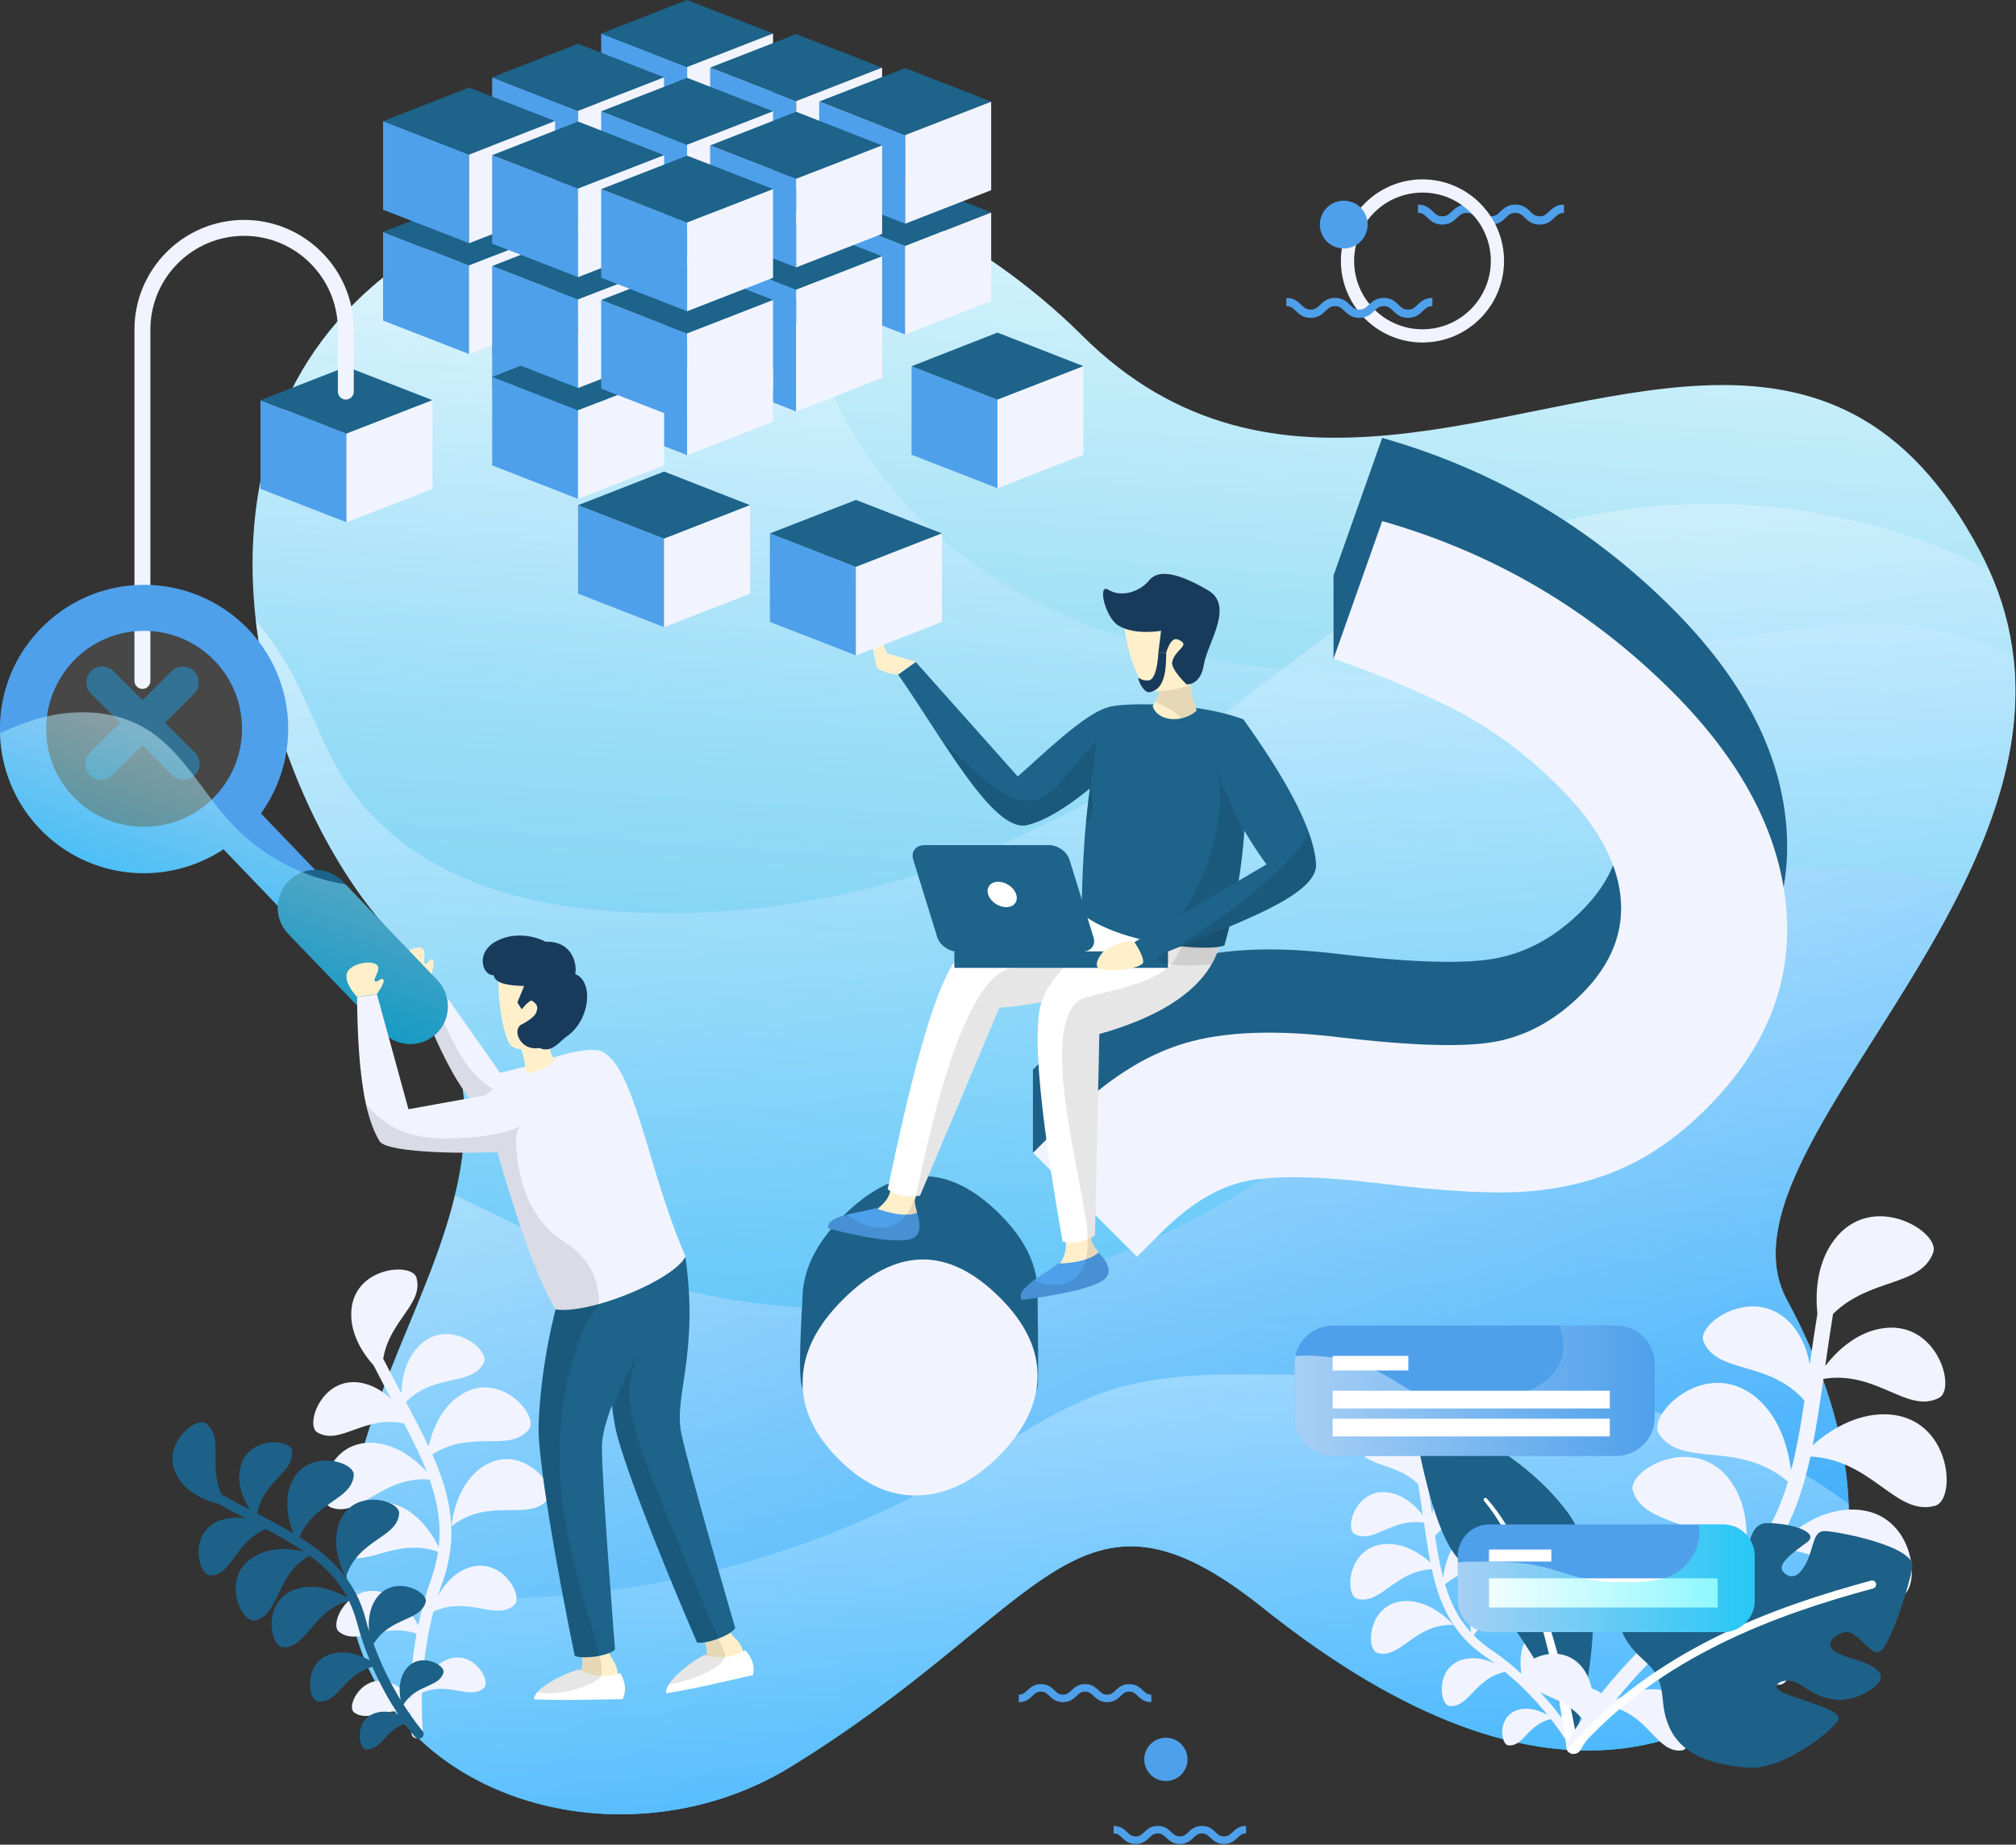
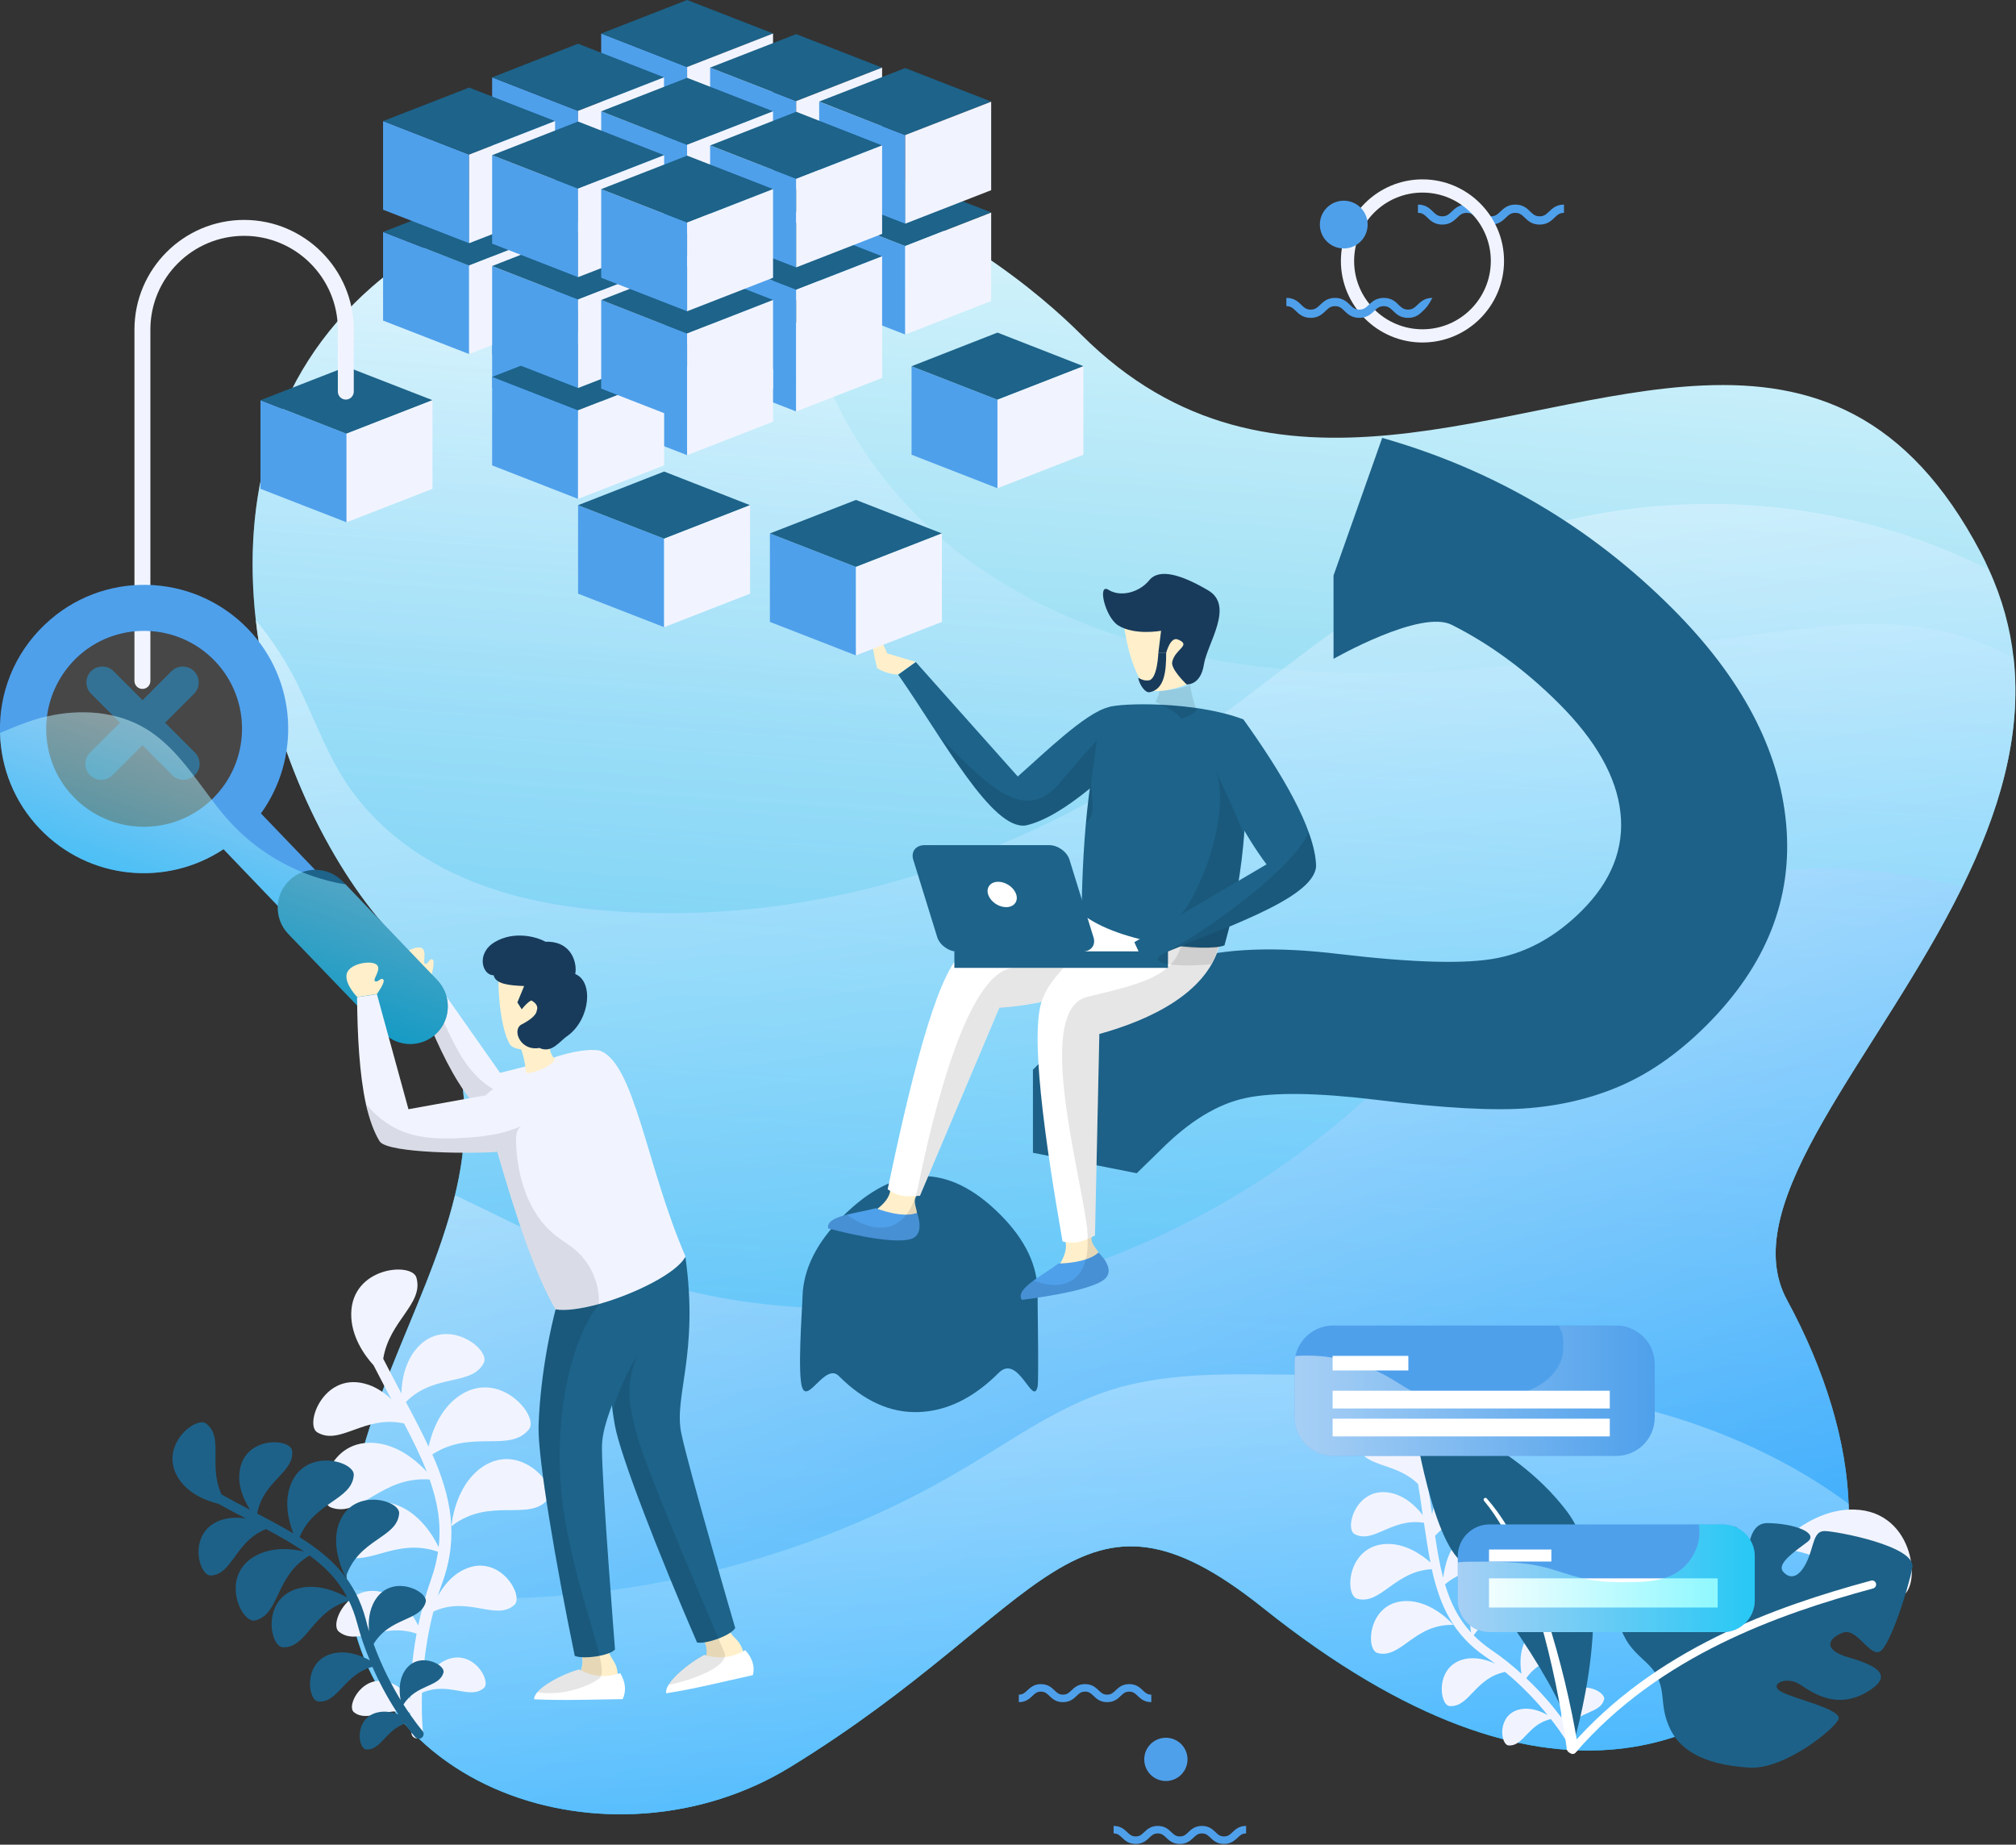
<svg xmlns="http://www.w3.org/2000/svg" width="1342" height="1228" viewBox="0 0 1342 1228" fill="none">
  <rect x="0" y="0" width="1342" height="1228" fill="#333333" stroke="none" />
  <path d="M1306.1 590.7C1250.9 702.8 1154.3 800.4 1189.5 865.4C1240.6 959.6 1248.1 1059.1 1189.5 1111.3C1143.4 1152.3 1036.3 1226.7 840.5 1070.2C716.2 970.9 697.7 1071.1 525.9 1176.4C407.7 1248.9 230.4 1192.7 230.4 1039.6C230.4 949.3 284 873.9 302.8 795.9C316.6 739.2 312 681 254.9 614.9C215.5 569.2 179.3 492.7 170.3 412.9C161.3 333.5 179.3 250.7 247.5 191.1C252.5 186.7 257.9 182.4 263.5 178.2C366.5 102.2 463.1 96.8 541.6 117.8C628 140.8 692.6 195.6 719.8 222.8C847.2 350.2 1002.6 262.2 1134 256.6C1205.4 253.5 1269.7 274.8 1318.6 368C1320.5 371.7 1322.3 375.3 1323.9 379C1333 398.8 1338.2 418.4 1340.4 438C1346.3 490.5 1330.1 542 1306.1 590.7Z" fill="url(#paint0_linear_43_3)" />
  <path opacity="0.5" d="M1189.6 865.3C1240.7 959.5 1248.2 1059 1189.6 1111.2C1143.5 1152.2 1036.4 1226.6 840.6 1070.1C716.3 970.8 697.8 1071 526 1176.3C407.8 1248.8 230.5 1192.6 230.5 1039.5C230.5 883.5 390.5 771.7 255 614.8C173.3 520.3 105.8 294.5 263.6 178.1C366.6 102.1 463.2 96.7 541.7 117.7C538 126.4 535 134.8 534.1 142.1C522.8 233.1 574.9 324.3 650.2 376.8C725.4 429.4 819.9 447.8 911.6 448.1C1003.4 448.3 1094.2 431.7 1185.2 420.2C1217.1 416.2 1249.4 412.8 1281 417.8C1301.9 421.1 1321.8 428.1 1340.4 437.9C1359.8 611.6 1139 772.2 1189.6 865.3Z" fill="url(#paint1_linear_43_3)" />
  <path opacity="0.5" d="M1306.1 590.7C1250.9 702.8 1154.3 800.4 1189.5 865.4C1240.6 959.6 1248.1 1059.1 1189.5 1111.3C1143.4 1152.3 1036.3 1226.7 840.5 1070.2C716.2 970.9 697.7 1071.1 525.9 1176.4C407.7 1248.9 230.4 1192.7 230.4 1039.6C230.4 949.3 284 873.9 302.8 795.9C316.6 739.2 312 681 254.9 614.9C215.5 569.2 179.3 492.7 170.3 412.9C178.1 422.2 185 432.1 191.2 442.7C206 468.2 214.5 497.2 230.9 521.8C245.8 544.1 266.6 562.1 289.9 575.1C321.6 592.8 357.6 601.6 393.7 605.3C509.7 617.1 626.5 588.3 727.9 532.2C728.4 531.9 728.8 531.7 729.3 531.4C747.4 521.3 765 510.4 782 498.7C837.8 460.4 888.4 414.1 948 382.1C1062.9 320.5 1207.8 320.3 1323.7 379.1C1332.8 398.9 1338 418.5 1340.2 438.1C1346.3 490.5 1330.1 542 1306.1 590.7Z" fill="url(#paint2_linear_43_3)" />
  <path opacity="0.5" d="M1189.6 865.3C1214.6 911.3 1229.1 958.6 1230.6 1001.1C1232.2 1045.5 1219.5 1084.6 1189.6 1111.2C1143.5 1152.2 1036.4 1226.6 840.6 1070.1C716.3 970.8 697.8 1071 526 1176.3C412.5 1245.9 244.7 1196.9 231.5 1057.5C230.8 1051.6 230.6 1045.6 230.6 1039.4C230.6 949.1 284.2 873.7 303 795.7C339.1 812.6 374.3 831.6 411.6 845.3C569.1 903.4 753.8 858.7 884.1 752.9C934.1 712.3 977.7 663.3 1032.3 628.9C1112.7 578.3 1214.8 565.5 1306.1 590.6C1250.9 702.8 1154.3 800.4 1189.6 865.3Z" fill="url(#paint3_linear_43_3)" />
  <path opacity="0.5" d="M1230.6 1001.1C1232.2 1045.5 1219.5 1084.6 1189.6 1111.2C1143.5 1152.2 1036.4 1226.6 840.6 1070.1C716.3 970.8 697.8 1071 526 1176.3C412.5 1245.9 244.7 1196.9 231.5 1057.5C372.4 1078.5 520.4 1050 642.8 976.9C674.3 958.2 704.5 936.4 739.4 925.3C774.2 914.3 811.4 914.6 848 915C932.1 915.9 1017.3 917 1098.6 938.9C1145.6 951.6 1191.4 971.9 1230.6 1001.1Z" fill="url(#paint4_linear_43_3)" />
  <path d="M1024.9 149.5C1019.7 149.5 1017 146.9 1014.9 144.8C1013 143 1011.6 141.7 1008.7 141.7C1005.8 141.7 1004.4 143 1002.5 144.8C1000.3 146.9 997.6 149.5 992.5 149.5C987.4 149.5 984.6 146.9 982.5 144.8C980.6 143 979.3 141.7 976.3 141.7C973.4 141.7 972 143 970.1 144.8C967.9 146.9 965.2 149.5 960.1 149.5C955 149.5 952.2 146.9 950.1 144.8C948.2 143 946.9 141.7 943.9 141.7V136.2C949.1 136.2 951.8 138.8 953.9 140.9C955.8 142.7 957.1 144 960.1 144C963 144 964.4 142.7 966.3 140.9C968.5 138.8 971.2 136.2 976.3 136.2C981.5 136.2 984.2 138.8 986.3 140.9C988.2 142.7 989.5 144 992.5 144C995.4 144 996.8 142.7 998.7 140.9C1000.9 138.8 1003.6 136.2 1008.7 136.2C1013.9 136.2 1016.6 138.8 1018.7 140.9C1020.6 142.7 1022 144 1024.9 144C1027.8 144 1029.2 142.7 1031.1 140.9C1033.3 138.8 1036 136.2 1041.1 136.2V141.7C1038.2 141.7 1036.8 143 1034.9 144.8C1032.7 146.9 1030 149.5 1024.9 149.5Z" fill="#4FA0EB" />
  <path d="M946.9 228C917 228 892.6 203.6 892.6 173.7C892.6 143.8 917 119.4 946.9 119.4C976.8 119.4 1001.2 143.8 1001.2 173.7C1001.2 203.6 976.9 228 946.9 228ZM946.9 128.2C921.8 128.2 901.4 148.6 901.4 173.7C901.4 198.8 921.8 219.2 946.9 219.2C972 219.2 992.4 198.8 992.4 173.7C992.4 148.6 972 128.2 946.9 128.2Z" fill="#F1F4FF" />
  <path d="M894.5 165.4C903.281 165.4 910.4 158.281 910.4 149.5C910.4 140.719 903.281 133.6 894.5 133.6C885.719 133.6 878.6 140.719 878.6 149.5C878.6 158.281 885.719 165.4 894.5 165.4Z" fill="#4FA0EB" />
-   <path d="M937.3 211.6C932.1 211.6 929.4 209 927.3 206.9C925.4 205.1 924 203.8 921.1 203.8C918.2 203.8 916.8 205.1 914.9 206.9C912.7 209 910 211.6 904.9 211.6C899.8 211.6 897 209 894.9 206.9C893 205.1 891.7 203.8 888.7 203.8C885.8 203.8 884.4 205.1 882.5 206.9C880.3 209 877.6 211.6 872.5 211.6C867.4 211.6 864.6 209 862.5 206.9C860.6 205.1 859.3 203.8 856.3 203.8V198.3C861.5 198.3 864.2 200.9 866.3 203C868.2 204.8 869.5 206.1 872.5 206.1C875.4 206.1 876.8 204.8 878.7 203C880.9 200.9 883.6 198.3 888.7 198.3C893.8 198.3 896.6 200.9 898.7 203C900.6 204.8 901.9 206.1 904.9 206.1C907.8 206.1 909.2 204.8 911.1 203C913.3 200.9 916 198.3 921.1 198.3C926.3 198.3 929 200.9 931.1 203C933 204.8 934.4 206.1 937.3 206.1C940.2 206.1 941.6 204.8 943.5 203C945.7 200.9 948.4 198.3 953.5 198.3V203.8C950.6 203.8 949.2 205.1 947.3 206.9C945.2 209 942.5 211.6 937.3 211.6Z" fill="#4FA0EB" />
+   <path d="M937.3 211.6C932.1 211.6 929.4 209 927.3 206.9C925.4 205.1 924 203.8 921.1 203.8C918.2 203.8 916.8 205.1 914.9 206.9C912.7 209 910 211.6 904.9 211.6C899.8 211.6 897 209 894.9 206.9C893 205.1 891.7 203.8 888.7 203.8C885.8 203.8 884.4 205.1 882.5 206.9C880.3 209 877.6 211.6 872.5 211.6C867.4 211.6 864.6 209 862.5 206.9C860.6 205.1 859.3 203.8 856.3 203.8V198.3C861.5 198.3 864.2 200.9 866.3 203C868.2 204.8 869.5 206.1 872.5 206.1C875.4 206.1 876.8 204.8 878.7 203C880.9 200.9 883.6 198.3 888.7 198.3C893.8 198.3 896.6 200.9 898.7 203C900.6 204.8 901.9 206.1 904.9 206.1C907.8 206.1 909.2 204.8 911.1 203C913.3 200.9 916 198.3 921.1 198.3C926.3 198.3 929 200.9 931.1 203C933 204.8 934.4 206.1 937.3 206.1C940.2 206.1 941.6 204.8 943.5 203C945.7 200.9 948.4 198.3 953.5 198.3C950.6 203.8 949.2 205.1 947.3 206.9C945.2 209 942.5 211.6 937.3 211.6Z" fill="#4FA0EB" />
  <path d="M692.9 1121.1C697.6 1121.1 700 1123.4 702 1125.3C703.7 1126.9 704.9 1128.1 707.6 1128.1C710.3 1128.1 711.5 1126.9 713.2 1125.3C715.2 1123.4 717.6 1121.1 722.3 1121.1C727 1121.1 729.4 1123.4 731.4 1125.3C733.1 1126.9 734.3 1128.1 737 1128.1C739.7 1128.1 740.9 1126.9 742.6 1125.3C744.6 1123.4 747 1121.1 751.7 1121.1C756.4 1121.1 758.8 1123.4 760.8 1125.3C762.5 1126.9 763.7 1128.1 766.4 1128.1V1133.1C761.7 1133.1 759.3 1130.8 757.3 1128.9C755.6 1127.3 754.4 1126.1 751.7 1126.1C749 1126.1 747.8 1127.3 746.1 1128.9C744.1 1130.8 741.7 1133.1 737 1133.1C732.3 1133.1 729.9 1130.8 727.9 1128.9C726.2 1127.3 725 1126.1 722.3 1126.1C719.6 1126.1 718.4 1127.3 716.7 1128.9C714.7 1130.8 712.3 1133.1 707.6 1133.1C702.9 1133.1 700.5 1130.8 698.5 1128.9C696.8 1127.3 695.6 1126.1 692.9 1126.1C690.2 1126.1 689 1127.3 687.3 1128.9C685.3 1130.8 682.9 1133.1 678.2 1133.1V1128.1C680.9 1128.1 682.1 1126.9 683.8 1125.3C685.8 1123.5 688.3 1121.1 692.9 1121.1Z" fill="#4FA0EB" />
  <path d="M776.1 1185.6C784.053 1185.6 790.5 1179.15 790.5 1171.2C790.5 1163.25 784.053 1156.8 776.1 1156.8C768.147 1156.8 761.7 1163.25 761.7 1171.2C761.7 1179.15 768.147 1185.6 776.1 1185.6Z" fill="#4FA0EB" />
  <path d="M814.8 1227.5C810.1 1227.5 807.7 1225.2 805.7 1223.3C804 1221.7 802.8 1220.5 800.1 1220.5C797.4 1220.5 796.2 1221.7 794.5 1223.3C792.5 1225.2 790.1 1227.5 785.4 1227.5C780.7 1227.5 778.3 1225.2 776.3 1223.3C774.6 1221.7 773.4 1220.5 770.7 1220.5C768 1220.5 766.8 1221.7 765.1 1223.3C763.1 1225.2 760.7 1227.5 756 1227.5C751.3 1227.5 748.9 1225.2 746.9 1223.3C745.2 1221.7 744 1220.5 741.3 1220.5V1215.5C746 1215.5 748.4 1217.8 750.4 1219.7C752.1 1221.3 753.3 1222.5 756 1222.5C758.7 1222.5 759.9 1221.3 761.6 1219.7C763.6 1217.8 766 1215.5 770.7 1215.5C775.4 1215.5 777.8 1217.8 779.8 1219.7C781.5 1221.3 782.7 1222.5 785.4 1222.5C788.1 1222.5 789.3 1221.3 791 1219.7C793 1217.8 795.4 1215.5 800.1 1215.5C804.8 1215.5 807.2 1217.8 809.2 1219.7C810.9 1221.3 812.1 1222.5 814.8 1222.5C817.5 1222.5 818.7 1221.3 820.4 1219.7C822.4 1217.8 824.8 1215.5 829.5 1215.5V1220.5C826.8 1220.5 825.6 1221.7 823.9 1223.3C821.9 1225.1 819.5 1227.5 814.8 1227.5Z" fill="#4FA0EB" />
  <path d="M935.501 1065.8C953.601 1065.3 967.501 1081.7 967.501 1081.7C941.301 1080.9 932.701 1104.6 917.001 1100.4C908.701 1098.1 910.801 1066.5 935.501 1065.8Z" fill="#F1F4FF" />
  <path d="M975.1 1104.4C982.7 1102.8 990 1105 995.3 1107.5C993.3 1106 991.3 1104.5 989.2 1103.1C967.2 1088.2 958.4 1068.5 953.1 1044.6C928.3 1045.9 919.2 1068.5 903.5 1064.3C894.7 1061.9 896.9 1028.6 923 1027.8C935.7 1027.4 946.4 1035 952.2 1040.1C950.6 1031.8 949.2 1023 947.9 1013.7C926.4 1010.2 914.5 1027.8 901.8 1021.3C894.7 1017.6 902.8 989.5 925.2 993.7C935.5 995.6 942.9 1003.2 947.1 1008.6C946.2 1001.9 945.1 995 944 987.9C929.2 973.3 909.1 977.1 904.1 963.4C901.1 955.2 928.5 938.3 943.6 958.4C950.8 968 951 980.4 950.3 987.8C951.4 994.8 952.4 1001.6 953.3 1008.1C954.2 1002.9 956.1 997.4 960 992.7C974.6 975.2 998.7 991.6 995.6 998.9C990 1012 969.6 1006.1 955.3 1022.4C956.8 1032.5 958.4 1041.8 960.7 1050.3C961.6 1042.8 964.5 1029.5 974.6 1021.1C994.6 1004.4 1018.4 1028 1013.3 1035.6C1004.1 1049.5 981.7 1037.8 961.9 1054.7C965.6 1066.9 970.8 1077.6 979.3 1086.8C978.1 1080.4 976.7 1065.9 984.6 1054.7C998.9 1034.6 1026.4 1050.4 1023.6 1058.5C1018.5 1073.5 995.1 1068.2 981 1088.6C984.3 1092 988.1 1095.1 992.4 1098.1C1000 1103.2 1006.7 1108.7 1012.8 1114.2C1011.8 1108.1 1011.3 1098.5 1016.3 1090.5C1027.2 1073.1 1050.8 1084.9 1048.9 1091.8C1045.5 1104.1 1026.9 1101.4 1016 1117.2C1026.1 1126.7 1033.9 1136 1039.4 1143.4C1039.3 1139.3 1040 1134.6 1042.6 1130.4C1051 1116.9 1069.3 1126.1 1067.8 1131.4C1065.3 1140.4 1052.2 1139 1043.7 1149.3C1047.4 1154.7 1049.4 1158.2 1049.7 1158.6C1050.5 1160 1050.1 1161.7 1048.8 1162.6C1048.7 1162.7 1048.6 1162.7 1048.5 1162.8C1047 1163.6 1045.1 1163.1 1044.3 1161.6C1044.2 1161.4 1040.2 1154.3 1032.4 1144.4C1017.1 1147.7 1014.2 1162.7 1004.2 1161.9C998.7 1161.5 996.3 1141.2 1011.8 1137.9C1019.1 1136.3 1026.2 1139.4 1030.2 1141.7C1023.3 1133.1 1013.8 1122.8 1001.9 1113C981.7 1117.1 978.1 1136.8 964.9 1135.7C958.1 1135 955 1108.8 975.1 1104.4Z" fill="#F1F4FF" />
  <path d="M1046.7 1163.1C1046.7 1163.1 1080.5 1055.5 1042.9 1005.9C1005.4 956.3 939.7 937 939.7 937C939.7 937 951.1 1019.9 972.2 1039.1C993.3 1058.3 1050 1140.5 1046.7 1163.1Z" fill="#1D6188" />
  <path d="M1042.9 1163.7C1041 1149.3 1038.4 1134.8 1035.5 1120.5C1032.5 1106.2 1029.1 1091.9 1024.9 1077.9C1020.7 1063.9 1016.1 1049.9 1010.1 1036.6C1004.1 1023.3 997.3 1010.3 987.9 999.1C987.5 998.6 987.5 997.8 988 997.4C988.5 997 989.3 997 989.7 997.5C999.6 1008.7 1007 1021.8 1013.4 1035.1C1019.9 1048.5 1025 1062.4 1029.6 1076.5C1034.2 1090.6 1038.1 1104.9 1041.6 1119.2C1045 1133.6 1048.1 1148 1050.4 1162.8C1050.7 1164.9 1049.3 1166.9 1047.2 1167.2C1045.1 1167.5 1043.1 1166.1 1042.8 1164C1042.9 1163.8 1042.9 1163.8 1042.9 1163.7Z" fill="white" />
  <path d="M1234.4 1004.9C1204.2 1004 1181 1031.4 1181 1031.4C1224.7 1030.1 1239.2 1069.7 1265.3 1062.7C1279.2 1058.9 1275.7 1006.1 1234.4 1004.9Z" fill="#F1F4FF" />
-   <path d="M1168.4 1069.5C1155.8 1066.8 1143.5 1070.4 1134.6 1074.6C1137.9 1072.1 1141.3 1069.7 1144.9 1067.3C1181.6 1042.4 1196.4 1009.5 1205.2 969.6C1246.6 971.8 1261.8 1009.5 1288.1 1002.4C1302.8 998.4 1299 942.7 1255.5 941.5C1234.3 940.9 1216.3 953.5 1206.7 962C1209.4 948.1 1211.6 933.4 1213.8 917.9C1249.6 912.1 1269.6 941.5 1290.8 930.5C1302.6 924.4 1289.1 877.4 1251.6 884.5C1234.5 887.7 1222 900.3 1215 909.3C1216.6 898.2 1218.3 886.6 1220.2 874.7C1244.8 850.4 1278.5 856.7 1286.9 833.8C1292 820.1 1246.1 791.9 1220.9 825.5C1208.8 841.6 1208.5 862.2 1209.8 874.6C1207.9 886.3 1206.2 897.6 1204.7 908.4C1203.2 899.8 1200 890.5 1193.5 882.7C1169.2 853.4 1128.8 880.9 1134 893.1C1143.3 915 1177.4 905.2 1201.2 932.4C1198.7 949.2 1196 964.8 1192.2 979.1C1190.8 966.6 1185.8 944.3 1169 930.3C1135.5 902.5 1095.9 941.8 1104.3 954.5C1119.6 977.7 1157.1 958.2 1190.2 986.3C1184.1 1006.7 1175.3 1024.5 1161.1 1039.8C1163.1 1029.1 1165.5 1004.8 1152.2 986.2C1128.3 952.6 1082.4 979 1087 992.6C1095.4 1017.6 1134.6 1008.8 1158.1 1042.8C1152.5 1048.4 1146.3 1053.7 1139 1058.7C1126.4 1067.3 1115.1 1076.4 1104.9 1085.6C1106.6 1075.5 1107.3 1059.4 1099 1046C1080.7 1016.9 1041.3 1036.6 1044.5 1048.2C1050.1 1068.7 1081.3 1064.2 1099.5 1090.6C1082.7 1106.5 1069.7 1122 1060.4 1134.3C1060.5 1127.5 1059.5 1119.6 1055.1 1112.6C1041 1090.1 1010.6 1105.4 1013 1114.3C1017.1 1129.4 1039 1127 1053.2 1144.2C1047 1153.2 1043.7 1159 1043.2 1159.8C1041.9 1162.1 1042.6 1165.1 1044.7 1166.6C1044.8 1166.7 1045 1166.8 1045.2 1166.9C1047.7 1168.3 1050.9 1167.4 1052.2 1164.9C1052.3 1164.6 1059.1 1152.8 1072.1 1136.1C1097.6 1141.6 1102.4 1166.6 1119.2 1165.3C1128.4 1164.6 1132.4 1130.7 1106.5 1125.2C1094.2 1122.6 1082.5 1127.7 1075.7 1131.6C1087.3 1117.2 1103.1 1100 1123 1083.6C1156.7 1090.4 1162.8 1123.3 1184.7 1121.5C1196.8 1120.5 1202 1076.7 1168.4 1069.5Z" fill="#F1F4FF" />
  <path d="M1164.2 1176.7C1131.4 1174.5 1117 1163.5 1110.9 1149C1104.8 1134.6 1108.9 1126.7 1102.5 1114.8C1096.1 1102.9 1079.4 1099.5 1076.4 1071.9C1073.4 1044.2 1107.5 1022.2 1109.3 1026.4C1111.1 1030.6 1095.5 1051.1 1103.5 1062.4C1111.5 1073.7 1108.1 1079.2 1114.2 1072.8C1120.3 1066.3 1110.7 1063.2 1113.9 1048.7C1117.1 1034.2 1144.6 1015.5 1154 1016.3C1163.4 1017.1 1144.6 1027.9 1147.7 1043.1C1150.8 1058.3 1155.4 1064.5 1160.4 1058.8C1165.3 1053.1 1158 1013.6 1176.6 1013.9C1195.2 1014.2 1210.8 1020.6 1203.2 1026.4C1195.6 1032.2 1182.1 1041 1187.1 1046.4C1192.1 1051.9 1198 1049.7 1202.8 1039.5C1207.6 1029.3 1207 1019.2 1214.5 1019.2C1222.1 1019.2 1275.7 1029.2 1273 1043.5C1270.3 1057.8 1257.9 1096.5 1251.2 1099.5C1244.4 1102.6 1236 1083.5 1226.9 1086.8C1217.8 1090.1 1211.9 1098 1231.1 1103.5C1250.3 1109 1261.3 1115.9 1242 1126.8C1222.7 1137.7 1207.4 1127.5 1198.3 1121.4C1189.1 1115.3 1176.8 1121.3 1185.8 1126.2C1194.8 1131.1 1227 1138 1223.8 1144.7C1220.5 1151.5 1187.5 1178.3 1164.2 1176.7Z" fill="#1D6188" />
  <path d="M1045.8 1167.3C1045.6 1167.2 1045.4 1167.1 1045.2 1166.9C1044.1 1165.9 1044 1164.2 1044.9 1163.1C1101.3 1097.8 1181.7 1069.5 1245.5 1052.2C1246.9 1051.8 1248.4 1052.6 1248.8 1054.1C1249.2 1055.5 1248.3 1057 1246.9 1057.4C1183.8 1074.5 1104.4 1102.4 1048.9 1166.6C1048.2 1167.6 1046.8 1167.9 1045.8 1167.3Z" fill="white" />
  <path d="M321 976.6C302.4 989.4 300.5 1016 300.5 1016C326.2 996 352.4 1013.5 365 997.8C371.7 989.4 346.3 959.2 321 976.6Z" fill="#F1F4FF" />
  <path d="M309.6 1044.5C300.8 1048.4 295 1056 291.5 1062.4C292.4 1059.4 293.4 1056.5 294.5 1053.5C305.6 1022.4 300.1 996.1 287.8 968.2C313.7 951.3 339.4 967.3 352.1 951.5C359.2 942.7 332.4 910.8 305.7 929.2C292.6 938.2 287.4 953.6 285.3 963C280.8 953.4 275.7 943.6 270.2 933.3C289.2 914 314.2 923 322.1 907.1C326.5 898.2 297.7 875.9 278.3 896.6C269.4 906.1 267.4 919.2 267.2 927.6C263.3 920.2 259.2 912.5 255.1 904.5C259.2 879 282.2 868 277.2 850.5C274.2 840 234.2 843.3 233.8 874.5C233.6 889.5 242.5 902.1 248.7 908.9C252.7 916.7 256.7 924.3 260.5 931.5C255.8 927 249.8 922.8 242.5 921C215 914 202.7 948.4 211.2 953.5C226.4 962.6 242.6 941.7 269 947.6C274.9 958.9 280.1 969.4 284.1 979.7C277.7 972.8 265 961.5 248.6 960.5C216.2 958.5 209.7 999.6 220.3 1003.5C239.7 1010.7 253.7 982.5 286 984.9C291.3 999.9 293.8 1014.4 292 1029.9C288.5 1022.6 279.2 1006.9 263.1 1001.5C233.9 991.7 217.9 1027.8 226.7 1034C242.8 1045.3 262.5 1022.8 291.6 1033C290.7 1038.8 289.3 1044.8 287.1 1050.9C283.3 1061.6 280.5 1072.1 278.4 1082.1C275 1075.2 268.4 1065.3 257.4 1060.9C233.6 1051.4 218.6 1080.6 225.6 1086.2C238 1096.1 254.8 1079.7 277.3 1087.5C274.2 1104.5 273.2 1119.5 273 1131C270.1 1126.8 266 1122.6 260.2 1120.3C241.8 1113 230.2 1135.5 235.6 1139.8C244.7 1147 256.9 1136 273 1140.1C273.2 1148.2 273.8 1153.2 273.9 1153.9C274.1 1155.9 275.8 1157.3 277.8 1157.3C277.9 1157.3 278.1 1157.3 278.2 1157.3C280.3 1157 281.8 1155.1 281.6 1153C281.6 1152.8 280.4 1142.7 280.9 1126.9C298.7 1119 312.6 1131.9 322.1 1123.7C327.3 1119.2 314.9 1097.1 296.8 1105.1C288.3 1108.9 283.4 1117.1 281.1 1122.5C281.8 1108.8 283.7 1091.4 288.5 1072.8C311.8 1062.1 329.9 1079.2 342.3 1068.5C349.2 1062.7 333 1034.1 309.6 1044.5Z" fill="#F1F4FF" />
  <path d="M225.9 1013.5C219.2 1030.8 230.2 1049.9 230.2 1049.9C238.5 1024.3 264.4 1024.1 265.7 1007.5C266.4 998.7 235.1 989.9 225.9 1013.5Z" fill="#1D6188" />
  <path d="M249.7 1065.2C245.5 1072 245.1 1079.8 245.7 1085.9C244.9 1083.5 244.2 1081 243.6 1078.4C236.7 1052 220.7 1036.6 199.4 1023.3C209.2 999.7 234.2 998.7 235.5 982C236.2 972.7 203.2 963.3 193.5 988.3C188.8 1000.5 192.4 1013.5 195.3 1020.8C187.8 1016.3 179.7 1012 171.2 1007.6C175.2 985.6 196.4 980.1 194.4 965.6C193.3 957.5 163.3 955.7 159.6 978.8C157.9 989.4 162.7 999.2 166.5 1005.1C160.4 1001.9 154 998.5 147.5 994.9C138.5 975.6 149.1 957.4 137.5 947.8C130.6 942 104.8 962.8 119 984.4C125.8 994.7 137.7 999.2 145.2 1001C151.6 1004.5 157.8 1007.8 163.8 1010.9C158.5 1010 152.5 1010 146.6 1012.1C124.6 1020.2 132.2 1049.2 140.4 1048.8C155 1047.9 156.4 1026.1 177.1 1017.9C186.3 1022.8 194.8 1027.6 202.3 1032.8C194.7 1031 180.8 1029.3 169.2 1036.2C146.2 1049.9 160.8 1081 169.9 1078.7C186.5 1074.6 183 1048.8 206.1 1035.5C216.7 1043.3 225.2 1052 231.1 1063.4C225.3 1060.1 211.7 1053.7 198.2 1057.5C173.8 1064.4 179.6 1096.5 188.5 1096.6C204.7 1096.9 207.7 1072.3 232.3 1065.7C234.4 1070.1 236.2 1074.8 237.6 1080C240 1089.1 242.9 1097.5 246.2 1105.3C240.7 1102.2 231.5 1098.5 222 1100.6C201.3 1105.2 204.7 1132.1 212 1132.7C225.1 1133.7 228.9 1114.7 247.9 1109.6C253.6 1122.6 259.9 1133.4 265.2 1141.3C261.3 1139.8 256.5 1138.8 251.5 1139.9C235.6 1143.4 238.1 1164.2 243.8 1164.6C253.4 1165.3 256.5 1152.1 269.4 1147.4C273.3 1152.9 276 1156 276.4 1156.4C277.5 1157.6 279.3 1157.8 280.6 1156.9C280.7 1156.8 280.8 1156.8 280.9 1156.7C282.2 1155.5 282.4 1153.5 281.2 1152.2C281.1 1152.1 275.6 1145.7 268.6 1134.7C277.1 1121 292.5 1123.4 295.2 1113.4C296.7 1107.9 277.9 1098.6 269.3 1112.5C265.2 1119.1 265.8 1126.9 266.7 1131.7C260.8 1122 254.1 1109.3 248.7 1094.4C259.6 1076.3 279.9 1079.5 283.4 1066.4C285.1 1059.2 260.8 1047.2 249.7 1065.2Z" fill="#1D6188" />
  <path d="M687.7 712L710.3 689.4C736.1 663.6 762.3 646.8 788.9 639C815.4 631.2 849.6 630 891.5 635.1C941.5 641 976.7 641.9 997.1 637.7C1017.4 633.6 1036.1 623.1 1053 606.2C1072.7 586.5 1081.3 564.7 1078.7 541C1076.1 517.3 1062.5 493.1 1037.8 468.4C1015.5 446.1 991.6 428.6 966.3 415.9C945.5 405.5 887.7 438.6 887.7 438.6V383.1L920.1 291.5C994.3 312.6 1058.7 350.5 1113.2 405C1159.3 451.1 1184.5 498.9 1189 548.5C1193.5 598.1 1175.8 642.7 1136.1 682.4C1118.5 700 1100.2 713.1 1081.3 721.7C1062.4 730.3 1041.5 735.6 1018.6 737.6C995.7 739.6 961.4 737.8 915.9 732.1C876.9 727.4 848 727 829.4 730.9C810.7 734.8 791.9 746.2 772.8 765.3L756.7 781L687.6 767.4V712H687.7ZM560.8 809.9C596.3 774.4 631.3 773.9 665.8 808.5C682.7 825.4 691 843 690.7 861.2C690.6 865.2 691.6 919.1 690.7 923C687.6 937 678 900.7 664.8 913.9C648.1 930.6 630.4 939.3 611.6 940C592.8 940.7 575.1 932.7 558.4 916C549.6 907.2 538.2 933.5 534.2 924.2C530.6 915.9 534 872 534.2 863.3C534.7 844.9 543.6 827.1 560.8 809.9Z" fill="#1D6188" />
-   <path d="M687.7 767.4L710.3 744.8C736.1 719 762.3 702.2 788.9 694.4C815.4 686.6 849.6 685.4 891.5 690.5C941.5 696.4 976.7 697.3 997.1 693.1C1017.4 689 1036.1 678.5 1053 661.6C1072.7 641.9 1081.3 620.1 1078.7 596.4C1076.1 572.7 1062.5 548.5 1037.8 523.8C1015.5 501.5 991.6 484 966.3 471.3C940.9 458.6 914.7 447.7 887.7 438.5L920.1 346.9C994.3 368 1058.7 405.9 1113.2 460.4C1159.3 506.5 1184.5 554.3 1189 603.9C1193.5 653.5 1175.8 698.1 1136.1 737.8C1118.5 755.4 1100.2 768.5 1081.3 777.1C1062.4 785.7 1041.5 791 1018.6 793C995.7 795 961.4 793.2 915.9 787.5C876.9 782.8 848 782.4 829.4 786.3C810.7 790.2 791.9 801.6 772.8 820.7L756.9 836.6L687.7 767.4ZM560.8 865.4C596.3 829.9 631.3 829.4 665.8 864C682.7 880.9 691 898.5 690.7 916.7C690.3 934.9 681.7 952.5 664.8 969.4C648.1 986.1 630.4 994.8 611.6 995.5C592.8 996.2 575.1 988.2 558.4 971.5C541.7 954.8 533.7 937.2 534.3 918.8C534.7 900.4 543.6 882.6 560.8 865.4Z" fill="#F1F4FF" />
  <path d="M1101.5 908V943.6C1101.5 957.8 1090 969.2 1075.9 969.2H887.4C873.3 969.2 861.8 957.7 861.8 943.6V908C861.8 906.2 862 904.5 862.3 902.7C864.8 891.1 875.1 882.4 887.4 882.4H1075.9C1090 882.4 1101.5 893.9 1101.5 908Z" fill="#4FA0EB" />
  <path d="M937.5 902.6H887.1V912.3H937.5V902.6Z" fill="white" />
  <path d="M1071.6 925.8H887.1V937.6H1071.6V925.8Z" fill="white" />
  <path d="M1071.6 944.4H887.1V956.2H1071.6V944.4Z" fill="white" />
  <path opacity="0.5" d="M1101.5 908V943.6C1101.5 957.8 1090 969.2 1075.9 969.2H887.4C873.3 969.2 861.8 957.7 861.8 943.6V908C861.8 906.2 862 904.5 862.3 902.7C864.7 902.5 867.1 902.4 869.5 902.4C875.4 902.4 881.3 902.8 887.1 903.8C896.9 905.3 906.6 908.2 915.5 912.3C918.5 913.6 921.4 915.1 924.2 916.7C929.3 919.6 934.3 923 939.5 925.9C944.6 928.8 950 931.3 955.7 932.5C961.7 933.7 968 933.4 974.2 933C981.8 932.4 989.4 931.6 996.9 930.4C1003.7 929.5 1010.4 928.2 1016.8 925.9C1018.8 925.2 1020.7 924.3 1022.5 923.4C1030.3 919.3 1037.2 912.6 1039.7 904C1040.9 899.5 1040.9 894.7 1040.4 890C1040.1 887.4 1038.9 885 1037.7 882.5H1076.1C1090 882.4 1101.5 893.9 1101.5 908Z" fill="url(#paint5_linear_43_3)" />
  <path d="M1168.1 1036V1065.4C1168.1 1077 1158.6 1086.5 1147 1086.5H991.5C979.9 1086.5 970.4 1077 970.4 1065.4V1036C970.4 1024.3 979.9 1014.8 991.5 1014.8H1147C1158.6 1014.9 1168.1 1024.3 1168.1 1036Z" fill="#4FA0EB" />
  <path d="M1032.7 1031.5H991.2V1039.5H1032.7V1031.5Z" fill="white" />
  <path d="M1143.4 1050.7H991.2V1070.1H1143.4V1050.7Z" fill="white" />
  <path opacity="0.5" d="M1168.1 1036V1065.4C1168.1 1077 1158.6 1086.5 1147 1086.5H991.5C979.9 1086.5 970.4 1077 970.4 1065.4V1040C973.3 1039.7 976.3 1039.6 979.2 1039.6C995.7 1039.5 1012.3 1039.3 1028.2 1043.3C1036.8 1045.5 1045.1 1048.8 1053.7 1050.7C1054 1050.8 1054.3 1050.8 1054.6 1050.9C1065 1053.2 1075.8 1053.4 1086.4 1053.2C1093.5 1053.1 1100.8 1052.7 1107.4 1050.7C1109.8 1050 1112.2 1049 1114.5 1047.8C1123.8 1042.8 1130.2 1032.9 1131.2 1022.4C1131.4 1019.9 1131.3 1017.3 1130.9 1014.8H1147C1158.6 1014.9 1168.1 1024.3 1168.1 1036Z" fill="url(#paint6_linear_43_3)" />
  <path d="M592.6 792.8C591.3 801.6 578.9 808.1 578.9 808.1C578.9 808.1 609.4 819.2 610.4 811.6C611.4 804 606.4 800.7 610.8 794.8C615.2 788.9 592.6 792.8 592.6 792.8Z" fill="#FFF0CB" />
  <path d="M590.9 791.7C604.3 727.7 622.7 649.1 640 635.1C663.5 619.7 694.8 608.3 733.8 603.4L760.5 647.5C728.1 657.3 697.6 668.9 665.2 670.9L612.4 796C601.7 797 597.1 796.1 590.9 791.7Z" fill="white" />
  <path d="M610.4 807.4C600.4 811.3 583 804.3 583 804.3C569.5 807.9 549.7 809.4 551.3 817.7C551.3 817.7 593.3 829.4 606.9 824.6C616 821.3 610.4 807.4 610.4 807.4Z" fill="#4FA0EB" />
  <path d="M709.3 826.8C711.3 835.4 702.3 846.1 702.3 846.1C702.3 846.1 734.7 845.1 732.8 837.7C730.9 830.3 725.1 829.1 727 821.9C728.9 814.8 709.3 826.8 709.3 826.8Z" fill="#FFF0CB" />
  <path d="M707.3 826.4C696.1 762 684.1 682.2 695 662.8C711.2 639.8 736 617.6 770.5 598.7L811.6 629.8C802.8 661.3 765.6 678.9 731.8 688.3L728.9 822.5C719.3 827.4 714.7 828.2 707.3 826.4Z" fill="white" />
  <path d="M731.2 833.8C723.4 841.1 704.6 841.1 704.6 841.1C693.4 849.5 675.5 858.1 680.2 865.3C680.2 865.3 727 859.9 735.8 851.1C742.7 844.1 731.2 833.8 731.2 833.8Z" fill="#4FA0EB" />
  <path d="M609.6 440.7L677.5 516.9C694.9 501.6 722.3 474.7 737.8 470.8C749.9 469 759.9 474.8 769.2 483.1C740.4 513.8 707.3 544.1 682.8 549.5C660.2 552.7 628 492.3 597.9 449.1L609.6 440.7Z" fill="#1D638A" />
  <path d="M720 608.2C745.5 628.7 804.3 633.8 815.1 629.3C829.5 578.5 831.9 528.4 827.7 478.9C795.4 466.6 745.2 467.9 737.8 470.8C725.9 502.2 720.6 553.9 720 608.2Z" fill="#1D638A" />
  <path d="M720.3 633.5H637.5C631.6 633.5 625.6 629.2 623.9 623.9L607.9 572.2C606.3 566.9 609.7 562.6 615.5 562.6H698.3C704.2 562.6 710.2 566.9 711.9 572.2L727.9 623.9C729.6 629.2 726.2 633.5 720.3 633.5Z" fill="#1D638A" />
  <path d="M676.012 600.85C678.196 597.266 675.989 591.937 671.083 588.949C666.177 585.961 660.43 586.445 658.247 590.03C656.063 593.615 658.27 598.944 663.176 601.932C668.082 604.919 673.829 604.435 676.012 600.85Z" fill="white" />
  <path d="M777.4 644.3H635.4C635.3 644.3 635.3 644.2 635.3 644.2V633.4C635.3 633.3 635.4 633.3 635.4 633.3H777.4C777.5 633.3 777.5 633.4 777.5 633.4V644.2C777.5 644.2 777.5 644.3 777.4 644.3Z" fill="#1D638A" />
  <path d="M755.1 627.2L843.1 575.4C829.4 557.3 810.4 523.3 809.6 507.3C810.2 495.1 817.8 486.4 827.7 478.9C852.2 513.1 875.5 551.5 876.1 576.5C874.9 599.2 809.4 619.2 761.1 640.3L755.1 627.2Z" fill="#1D638A" />
-   <path d="M755.1 627.2C747.9 623.8 734.4 633.5 734.4 633.5C734.4 633.5 727.7 640.9 731 644.3C734.4 647.7 761 645.3 761 640.3C761 635.3 755.1 627.2 755.1 627.2Z" fill="#FFF0CB" />
  <path d="M597.8 449C593 448.8 588.4 447.5 583.9 444.8C581.6 435.7 580 427.1 579.8 419.5C581 417.8 582.2 417.7 583.5 419.5L590.7 435L609.5 440.6L597.8 449Z" fill="#FFF0CB" />
-   <path d="M767.3 469.9C772.2 463.7 773.4 454.4 773.9 444.5L791.4 444.4C791.5 454.3 793.2 463.9 796.6 473C787.7 481.5 770.3 480.6 767.3 469.9Z" fill="#FFF0CB" />
  <path d="M762.7 458.2C767.1 462.1 781.6 459.2 790 455.6L809.2 410.8L779.1 384.8L746.2 401.7C748.7 423.4 752.2 444.2 762.7 458.2Z" fill="#FFF0CB" />
  <path d="M744.3 416.3C755.3 423.2 772.9 419.9 772.9 419.9L771.1 434.4L776.3 434.6C776.3 434.6 779.1 423.6 784.1 425.7C793.5 429.6 782.1 431.9 780.3 440.7C779.3 445.6 789.9 455.6 789.9 455.6C789.9 455.6 799.2 456.5 801.4 442.4C803.6 428.3 822 403.3 804.1 392.9C786.3 382.5 771.7 378.1 765 386.3C758.3 394.5 745.9 397.6 738 392.7C730.3 387.7 735.5 410.7 744.3 416.3Z" fill="#193B5B" />
  <path d="M771.1 434.4C771.1 434.4 770.5 452.2 764.7 452.9C758.9 453.6 757 449.2 758 452.6C758.9 456 762.3 461.4 765.3 460.8C775.2 458.9 776.3 446.9 776.3 434.5L771.1 434.4Z" fill="#193B5B" />
  <path opacity="0.1" d="M708 644.3C708 644.3 697.4 655.7 695 662.8C694.4 663.9 693.8 665.3 693.3 666.9C693.2 667.1 693.2 667.4 692.9 667.6C693 667.4 693.1 667.1 693.1 666.9C683.8 668.9 674.5 670.4 665.1 671L612.4 796C611.6 796.1 610.6 796.1 609.9 796.1C607.8 800 609.8 803 610.3 807.3H610.4C610.4 807.3 616 821.3 606.8 824.6C593.3 829.5 551.2 817.7 551.2 817.7C550.2 813.1 556.1 810.5 563.7 808.6C573.7 815.9 587.7 821.1 598.3 813.5C600.1 812.2 601.8 810.6 603.4 808.5C605.8 805.4 607.8 801.3 609.5 796.2C609.9 795 610.2 793.7 610.6 792.4C611 791.3 611.2 790 611.4 788.8C619.9 747.2 643.4 644.3 675.7 644.3C708 644.3 708 644.3 708 644.3Z" fill="black" />
  <path opacity="0.1" d="M815.1 629.3C814.1 629.7 813 630 811.4 630.1C802.5 661.5 765.4 678.7 731.8 688.2L728.9 822.5C728.2 822.9 727.5 823.2 726.8 823.5C726.2 828 729.1 830.1 731.2 833.9C731.2 833.9 731.3 834 731.4 834.1C733.2 835.8 742 844.8 735.8 851C726.9 859.9 680.1 865.3 680.1 865.3C677.6 861.4 681.8 857 688 852.4C701.4 857.6 714.5 856.5 720.7 844.3C721.5 842.5 722.3 840.6 722.8 838.3C723.8 834.5 724.2 830 724 824.6C724.1 823.2 724 821.6 723.8 819.9C723.8 818.3 723.6 816.7 723.3 815C717.5 772.7 689.2 671.8 724.1 663.5C759 655.2 780.6 649.9 786.1 629.9C786.1 629.9 791.6 631 799.7 630.6C803.3 630.6 807.3 630.4 811.5 629.6C812.9 629.4 814.1 629.3 815.1 629.3Z" fill="black" />
  <path opacity="0.1" d="M828 555.9C827.3 566 826.2 576.1 824.5 586.2V586.3L784.9 609.6C793.2 604.6 821 547.2 809.3 511.8C809.4 512.3 809.9 513.8 811.3 517.2C812.6 520.3 814.8 525.2 818.1 532.2C819.9 536 821.9 540.5 823.8 545.3C823.8 545.4 823.8 545.4 823.9 545.5C825.3 548.9 826.8 552.4 828 555.9Z" fill="black" />
  <path opacity="0.1" d="M817.5 620.1C816.8 623.2 815.9 626.2 815.1 629.3C814.1 629.7 813 630 811.4 630.1C811.3 630.3 811.3 630.7 811 630.9C803.2 631.4 788.1 631.9 786.1 629.8L786.2 629.7H786.3L802.8 623L818.4 616.7C818.4 616.8 817.9 618.8 817.5 620.1Z" fill="black" />
  <path opacity="0.1" d="M730.1 493.1C730.1 493.1 729.1 500.4 728.1 508.4C728 508.8 728 509.1 727.9 509.5C727.4 512.8 726.9 516.2 726.5 519.2C726.3 520.8 726.3 522.5 726.4 524.3C726.9 532.8 729.5 543 723.1 547.4C723.7 539.6 724.7 532.1 725.6 525C710.2 537.4 695.4 546.7 682.9 549.4C667.3 551.7 646.8 523.2 625.8 491C658.1 523.4 682.9 549.9 706.5 519.9C723.9 499.3 730.1 493.1 730.1 493.1Z" fill="black" />
  <path opacity="0.1" d="M796.6 472.9C793.6 475.8 789.9 477.6 786 478.3C782.7 472.9 773.1 469.5 769.1 467.2C770.3 465.2 771.2 462.8 771.8 460.2C771.8 460.1 771.9 460.1 771.9 460.1C777.6 459.4 787.3 458.7 792.2 455.7C793 461.5 794.5 467.3 796.6 472.9Z" fill="black" />
  <path opacity="0.1" d="M876 576.5C875.2 590.7 849.4 603.8 818.4 616.8C818.2 617.9 817.8 619.1 817.4 620.1C816.7 623.2 815.8 626.2 815 629.3C814 629.7 812.9 630 811.3 630.1C811.2 630.3 811.2 630.7 810.9 630.9C809.7 634.7 808.2 638.4 806.1 641.9C793.9 643 783.3 642.9 777 641.7C769.8 640.5 768.1 637.9 775.6 634.1C778.1 632.8 780.8 631.4 783.8 629.6C788.3 627 793.5 623.9 798.8 620.3C805.8 615.7 813.3 610.4 820.9 604.8C843.3 588 864.9 568.3 871 554.4C874.1 562.4 875.8 569.9 876 576.5Z" fill="black" />
  <path d="M457.4 192.3V251.2L400.2 228.9V170L457.4 192.3Z" fill="#4FA0EB" />
  <path d="M457.4 192.3L400.2 170L457.4 147.6L514.7 170L457.4 192.3Z" fill="#1D638A" />
  <path d="M514.6 170V228.9L457.4 251.2V192.3L514.6 170Z" fill="#F1F4FF" />
  <path d="M457.4 118.5V177.4L400.2 155.1V96.2L457.4 118.5Z" fill="#4FA0EB" />
  <path d="M457.4 118.5L400.2 96.1L457.4 73.8L514.7 96.1L457.4 118.5Z" fill="#1D638A" />
  <path d="M514.6 96.2V155.1L457.4 177.4V118.5L514.6 96.2Z" fill="#F1F4FF" />
  <path d="M457.4 44.6V103.6L400.2 81.3V22.3L457.4 44.6Z" fill="#4FA0EB" />
  <path d="M457.4 44.7L400.2 22.3L457.4 0L514.7 22.3L457.4 44.7Z" fill="#1D638A" />
  <path d="M514.6 22.3V81.3L457.4 103.6V44.6L514.6 22.3Z" fill="#F1F4FF" />
  <path d="M384.8 221.4V280.3L327.6 258.1V199.1L384.8 221.4Z" fill="#4FA0EB" />
  <path d="M384.8 221.4L327.6 199.1L384.8 176.8L442.1 199.1L384.8 221.4Z" fill="#1D638A" />
  <path d="M442 199.1V258.1L384.8 280.3V221.4L442 199.1Z" fill="#F1F4FF" />
  <path d="M384.8 147.6V206.5L327.6 184.2V125.3L384.8 147.6Z" fill="#4FA0EB" />
  <path d="M384.8 147.6L327.6 125.3L384.8 103L442.1 125.3L384.8 147.6Z" fill="#1D638A" />
  <path d="M442 125.3V184.2L384.8 206.5V147.6L442 125.3Z" fill="#F1F4FF" />
  <path d="M384.8 73.8V132.7L327.6 110.4V51.5L384.8 73.8Z" fill="#4FA0EB" />
  <path d="M384.8 73.8L327.6 51.5L384.8 29.1L442.1 51.5L384.8 73.8Z" fill="#1D638A" />
  <path d="M442 51.5V110.4L384.8 132.7V73.8L442 51.5Z" fill="#F1F4FF" />
  <path d="M230.7 288.7V347.7L173.4 325.4V266.4L230.7 288.7Z" fill="#4FA0EB" />
  <path d="M230.6 288.7L173.4 266.4L230.6 244.1L287.9 266.4L230.6 288.7Z" fill="#1D638A" />
  <path d="M287.9 266.4V325.4L230.7 347.7V288.7L287.9 266.4Z" fill="#F1F4FF" />
  <path d="M312.3 176.7V235.7L255 213.4V154.4L312.3 176.7Z" fill="#4FA0EB" />
  <path d="M312.3 176.8L255 154.4L312.3 132.1L369.5 154.4L312.3 176.8Z" fill="#1D638A" />
  <path d="M369.5 154.4V213.4L312.3 235.7V176.7L369.5 154.4Z" fill="#F1F4FF" />
  <path d="M312.3 102.9V161.9L255 139.6V80.6L312.3 102.9Z" fill="#4FA0EB" />
  <path d="M312.3 102.9L255 80.6L312.3 58.3L369.5 80.6L312.3 102.9Z" fill="#1D638A" />
  <path d="M369.5 80.6V139.6L312.3 161.9V102.9L369.5 80.6Z" fill="#F1F4FF" />
  <path d="M530 214.9V273.9L472.7 251.6V192.6L530 214.9Z" fill="#4FA0EB" />
  <path d="M530 214.9L472.7 192.6L530 170.3L587.2 192.6L530 214.9Z" fill="#1D638A" />
  <path d="M587.2 192.6V251.6L530 273.9V214.9L587.2 192.6Z" fill="#F1F4FF" />
  <path d="M530 141.1V200L472.7 177.8V118.8L530 141.1Z" fill="#4FA0EB" />
  <path d="M530 141.1L472.7 118.8L530 96.5L587.2 118.8L530 141.1Z" fill="#1D638A" />
  <path d="M587.2 118.8V177.8L530 200V141.1L587.2 118.8Z" fill="#F1F4FF" />
  <path d="M530 67.3V126.2L472.7 103.9V45L530 67.3Z" fill="#4FA0EB" />
  <path d="M530 67.3L472.7 45L530 22.7L587.2 45L530 67.3Z" fill="#1D638A" />
  <path d="M587.2 45V103.9L530 126.2V67.3L587.2 45Z" fill="#F1F4FF" />
  <path d="M457.4 244.1V303L400.2 280.7V221.8L457.4 244.1Z" fill="#4FA0EB" />
  <path d="M457.4 244.1L400.2 221.8L457.4 199.4L514.7 221.8L457.4 244.1Z" fill="#1D638A" />
  <path d="M514.6 221.8V280.7L457.4 303V244.1L514.6 221.8Z" fill="#F1F4FF" />
  <path d="M457.4 170.2V229.2L400.2 206.9V148L457.4 170.2Z" fill="#4FA0EB" />
  <path d="M457.4 170.3L400.2 147.9L457.4 125.6L514.7 147.9L457.4 170.3Z" fill="#1D638A" />
  <path d="M514.6 148V206.9L457.4 229.2V170.2L514.6 148Z" fill="#F1F4FF" />
  <path d="M457.4 96.4V155.4L400.2 133.1V74.1L457.4 96.4Z" fill="#4FA0EB" />
  <path d="M457.4 96.5L400.2 74.1L457.4 51.8L514.7 74.1L457.4 96.5Z" fill="#1D638A" />
  <path d="M514.6 74.1V133.1L457.4 155.4V96.4L514.6 74.1Z" fill="#F1F4FF" />
  <path d="M384.8 273.2V332.1L327.6 309.8V250.9L384.8 273.2Z" fill="#4FA0EB" />
  <path d="M384.8 273.2L327.6 250.9L384.8 228.6L442.1 250.9L384.8 273.2Z" fill="#1D638A" />
  <path d="M442.1 250.9V309.8L384.8 332.1V273.2L442.1 250.9Z" fill="#F1F4FF" />
  <path d="M384.8 199.4V258.3L327.6 236V177.1L384.8 199.4Z" fill="#4FA0EB" />
  <path d="M384.8 199.4L327.6 177.1L384.8 154.7L442.1 177.1L384.8 199.4Z" fill="#1D638A" />
  <path d="M442.1 177.1V236L384.8 258.3V199.4L442.1 177.1Z" fill="#F1F4FF" />
  <path d="M384.8 125.6V184.5L327.6 162.2V103.3L384.8 125.6Z" fill="#4FA0EB" />
  <path d="M384.8 125.6L327.6 103.3L384.8 80.9L442.1 103.3L384.8 125.6Z" fill="#1D638A" />
  <path d="M442.1 103.3V162.2L384.8 184.5V125.6L442.1 103.3Z" fill="#F1F4FF" />
  <path d="M664 266.1V325L606.8 302.7V243.8L664 266.1Z" fill="#4FA0EB" />
  <path d="M664 266.1L606.8 243.8L664 221.4L721.3 243.8L664 266.1Z" fill="#1D638A" />
  <path d="M721.201 243.8V302.7L664 325V266.1L721.201 243.8Z" fill="#F1F4FF" />
  <path d="M602.6 163.8V222.7L545.3 200.4V141.5L602.6 163.8Z" fill="#4FA0EB" />
  <path d="M602.6 163.8L545.3 141.4L602.6 119.1L659.8 141.4L602.6 163.8Z" fill="#1D638A" />
  <path d="M659.8 141.5V200.4L602.6 222.7V163.8L659.8 141.5Z" fill="#F1F4FF" />
  <path d="M602.6 89.9V148.9L545.3 126.6V67.7L602.6 89.9Z" fill="#4FA0EB" />
  <path d="M602.6 90L545.3 67.6L602.6 45.3L659.8 67.6L602.6 90Z" fill="#1D638A" />
  <path d="M659.8 67.7V126.6L602.6 148.9V89.9L659.8 67.7Z" fill="#F1F4FF" />
  <path d="M569.8 377.4V436.3L512.5 414V355.1L569.8 377.4Z" fill="#4FA0EB" />
  <path d="M569.8 377.4L512.5 355.1L569.8 332.8L627 355.1L569.8 377.4Z" fill="#1D638A" />
  <path d="M627 355.1V414L569.8 436.3V377.4L627 355.1Z" fill="#F1F4FF" />
  <path d="M530 192.9V251.8L472.7 229.5V170.6L530 192.9Z" fill="#4FA0EB" />
  <path d="M530 192.9L472.8 170.6L530 148.3L587.2 170.6L530 192.9Z" fill="#1D638A" />
  <path d="M587.2 170.6V229.5L530 251.8V192.9L587.2 170.6Z" fill="#F1F4FF" />
  <path d="M530 119.1V178L472.7 155.7V96.8L530 119.1Z" fill="#4FA0EB" />
  <path d="M530 119.1L472.8 96.8L530 74.4L587.2 96.8L530 119.1Z" fill="#1D638A" />
  <path d="M587.2 96.8V155.7L530 178V119.1L587.2 96.8Z" fill="#F1F4FF" />
  <path d="M442.1 358.6V417.5L384.8 395.2V336.3L442.1 358.6Z" fill="#4FA0EB" />
  <path d="M442.1 358.6L384.8 336.3L442.1 313.9L499.3 336.3L442.1 358.6Z" fill="#1D638A" />
  <path d="M499.3 336.3V395.2L442.1 417.5V358.6L499.3 336.3Z" fill="#F1F4FF" />
  <path d="M457.4 222V281L400.2 258.7V199.7L457.4 222Z" fill="#4FA0EB" />
  <path d="M457.4 222.1L400.2 199.7L457.4 177.4L514.7 199.7L457.4 222.1Z" fill="#1D638A" />
  <path d="M514.6 199.7V258.7L457.4 281V222L514.6 199.7Z" fill="#F1F4FF" />
  <path d="M457.4 148.2V207.2L400.2 184.9V125.9L457.4 148.2Z" fill="#4FA0EB" />
  <path d="M457.4 148.2L400.2 125.9L457.4 103.6L514.7 125.9L457.4 148.2Z" fill="#1D638A" />
  <path d="M514.6 125.9V184.9L457.4 207.2V148.2L514.6 125.9Z" fill="#F1F4FF" />
  <path d="M94.8 458.6C91.9 458.6 89.5 456.2 89.5 453.3V219.4C89.5 179.1 122.3 146.4 162.5 146.4C202.7 146.4 235.5 179.2 235.5 219.4V260.7C235.5 263.6 233.1 266 230.2 266C227.3 266 224.9 263.6 224.9 260.7V219.4C224.9 185 196.9 157 162.5 157C128.1 157 100.1 185 100.1 219.4V453.3C100.1 456.2 97.8 458.6 94.8 458.6Z" fill="#F1F4FF" />
  <path d="M129.8 501L109.9 481.1L129.2 461.8C133.3 457.7 133.3 450.9 129.2 446.8C125.1 442.7 118.3 442.7 114.2 446.8L94.9 466.1L75.6 446.8C71.5 442.7 64.7 442.7 60.6 446.8C56.5 450.9 56.5 457.7 60.6 461.8L79.9 481.1L59.9 501C55.8 505.1 55.8 511.9 59.9 516C62 518.1 64.7 519.1 67.4 519.1C70.1 519.1 72.8 518.1 74.9 516L94.8 496.1L114.7 516C116.8 518.1 119.5 519.1 122.2 519.1C124.9 519.1 127.6 518.1 129.7 516C133.9 511.9 133.9 505.2 129.8 501Z" fill="#1D638A" />
  <path d="M322.2 741C330.6 746.6 381.3 748 395.1 741.8L393.2 723.1L391.9 710.8L393.8 698.8L332.9 714.2L287.2 649.2L275.5 655.6C275.7 656.1 275.9 656.7 276.1 657.2C285 681 294.7 703.8 305.2 720.6C305.2 720.6 305.2 720.6 305.3 720.7C310.7 729.4 316.4 736.4 322.2 741Z" fill="#F1F4FF" />
  <path d="M275.5 655.6C275.5 655.6 265 650.6 263.7 643.9C262.4 636.7 275.6 629.4 280.2 630.9C284.9 632.5 280.8 641.4 283.1 641.6C285.4 641.8 285.6 637.8 287.8 638.7C290 639.6 287.2 649.2 287.2 649.2L275.5 655.6Z" fill="#FFF0CB" />
  <path opacity="0.1" d="M322.2 741C330.6 746.6 381.3 748 395.1 741.8L393.2 723.1C392.7 723.1 392.2 723.3 391.7 723.3C385.2 724.5 378.8 726 372.3 727.3C360.8 729.6 348.8 732 337.5 728.8C323.8 725.1 313.4 713.9 306.2 701.7C299 689.6 294.1 676.1 287 663.9C285.1 660.7 282.5 657.1 278.7 656.9C277.8 656.8 276.9 657 276.1 657.3C285 681.1 294.7 703.9 305.2 720.7C305.2 720.7 305.2 720.7 305.3 720.8C310.7 729.4 316.4 736.4 322.2 741Z" fill="black" />
  <path d="M387.4 1103.2C387.4 1103.2 388.5 1106.8 386.7 1111.9C384.9 1117 411 1118.7 411 1118.7C411 1118.7 412.5 1111.7 408.3 1105.5C404.1 1099.3 404.1 1094.8 404.1 1094.8L387.4 1103.2Z" fill="#FFF0CB" />
  <path d="M427.2 849.8C422.9 914.6 400.7 938.6 400.7 963.7C400.7 988.8 409.4 1098 409.4 1098C406.2 1102.1 388.6 1104.8 382.6 1102.3C369.9 1041 358 970.5 358.5 949.6C359.2 926.1 363.9 885.1 377.8 845.1L427.2 849.8Z" fill="#1D638A" />
  <path d="M412.9 1113.8C416.5 1120 417 1125.8 414.5 1131.1C394.2 1131.4 374.4 1132.1 355.5 1131.2C355.5 1123.9 374.8 1114.2 385.6 1111.3C394.2 1116.2 403.3 1117.1 412.9 1113.8Z" fill="white" />
  <path d="M469.1 1093.3C469.1 1093.3 470.9 1096.6 470.2 1101.9C469.5 1107.2 495.4 1103.6 495.4 1103.6C495.4 1103.6 495.4 1096.5 490 1091.2C484.6 1086 483.7 1081.6 483.7 1081.6L469.1 1093.3Z" fill="#FFF0CB" />
  <path d="M456.3 837.1C465.3 901.4 448.4 929.5 453.5 954C458.6 978.5 489.4 1083.7 489.4 1083.7C487.1 1088.4 470.5 1094.6 464 1093.4C439.1 1036 413 969.4 409.3 948.8C405.2 925.6 401.4 884.5 406.8 842.5L456.3 837.1Z" fill="#1D638A" />
  <path d="M496.1 1098.5C500.9 1103.8 502.6 1109.4 501.2 1115.1C481.4 1119.5 462.2 1124.3 443.5 1127.2C442 1120.1 459 1106.7 468.9 1101.6C478.3 1104.6 487.4 1103.6 496.1 1098.5Z" fill="white" />
  <path d="M369.8 871.6C376.6 872.8 387.2 871.2 398.7 868.1C423 861.3 451.2 847.1 456.3 836.4C430.2 776.1 422.4 707.2 399 699.3C381 696.5 342.1 711.5 322.9 729.5C322.3 730 321.6 730.6 321.1 731.2C323.3 739.4 325.5 747.5 327.8 755.4C328.9 759.4 330 763.1 331.1 767C343.4 809.6 356 848 369.8 871.6Z" fill="#F1F4FF" />
  <path d="M369.4 704.9C364.5 700.7 366.5 692.8 363.9 686.3L345.1 693.4C347.6 699.8 349.7 706.5 350 713.8C352.4 716.1 369.2 709 369.4 704.9Z" fill="#FFF0CB" />
  <path d="M369.3 694.6C357.6 697.8 345.7 701.2 339.7 695.7C333.4 685.9 330.5 657.7 332.4 642.4L376.8 646L369.3 694.6Z" fill="#FFF0CB" />
  <path d="M377.9 689.5C372.5 693 367.5 701.5 359 697.6C347.1 699.9 340.8 686.6 346.6 682.3C351.6 679.7 356.8 676.4 357.3 672.8C358.5 669.8 356.5 667.5 353.7 666C351.5 667 349.4 669.3 347.3 671.9L344.4 667.3L348.9 656.4C338.9 656 329.8 655.1 328.6 649.2C321.1 649.4 316.6 634.7 329.4 627.1C342.4 619.4 357.5 623.7 363.1 626.9C381.5 626.3 384.3 642.5 382.9 648.4C395.1 653.2 393.1 678.3 377.9 689.5Z" fill="#193B5B" />
  <path opacity="0.1" d="M357.8 1126.5C374.5 1129.4 392.7 1122.2 399 1117.3L399.1 1117.2C399.5 1116.8 399.9 1116.3 400.1 1115.7C401.1 1113.1 400.6 1108.5 399.1 1102.2C398.8 1100.9 398.5 1099.4 398.1 1097.9C393.2 1079.1 382.4 1048.3 376.1 1011.4C366.3 953.9 378 894.1 398.8 868.1C398.3 868.8 373.6 874.1 369.9 871.6C361.5 903.3 359.2 930.8 358.6 949.6C358 970.5 370 1041.1 382.7 1102.3C383.8 1102.8 385.6 1103 387.5 1103.1C387.5 1103.1 388.6 1106.8 386.9 1111.8C386.5 1111.6 386.2 1111.4 385.8 1111.2C377.1 1113.6 363 1120.1 357.8 1126.5Z" fill="black" />
  <path opacity="0.1" d="M407.9 939.3V939.4C408.4 942.8 408.9 946 409.4 948.8C413.1 969.3 439.2 1035.9 464.1 1093.3C465.4 1093.5 467.2 1093.5 469.1 1093.3C469.3 1093.9 470.7 1097 470.1 1101.8C469.7 1101.7 469.3 1101.5 468.9 1101.4C461.1 1105.4 449.1 1114.4 444.9 1121.6C458.6 1119 477.8 1112 481.8 1104.6C482.1 1104.1 482.3 1103.6 482.4 1103.1C482.7 1102.1 482.6 1100.9 482.2 1099.9C481.6 1098.6 480.2 1095.3 478.2 1090.7C477.7 1089.6 477.2 1088.4 476.7 1087.1C463.2 1055.4 430.3 977.8 424.4 956.6C417.5 932.5 416.9 920.3 424.3 902.3C422.9 904.4 412.6 921.1 407.9 939.3Z" fill="black" />
  <path opacity="0.1" d="M48.9 530.5C73.8 556.5 115.1 557.3 141.1 532.3C167.1 507.4 168 466.1 143.1 440.1C118.2 414.1 76.8 413.3 50.8 438.2C24.8 463.2 24 504.5 48.9 530.5Z" fill="white" />
  <path d="M3.62843e-05 488C0.6 510.9 9.4 533.9 26.6 551.8C59.2 585.8 110.8 590.5 148.8 565.3L184.9 603L222 641.6L246.8 617.8L216.2 585.8L209.8 579.1L173.7 541.5C200.3 504.6 197.8 452.9 165.3 418.9C128.5 380.6 67.7 379.3 29.5 416.1C9.2 435.5 -0.8 461.8 3.62843e-05 488ZM31.3 476.9C33.1 462.7 39.7 448.9 50.8 438.1C76.7 413.2 118.1 414.1 143 440C167.9 466 167 507.3 141 532.2L140.9 532.3C115 557.1 73.8 556.3 48.9 530.4C34.7 515.7 28.9 495.9 31.3 476.9Z" fill="#4FA0EB" />
  <path d="M184.9 603C184.6 609.7 186.9 616.4 191.8 621.6L255 687.3C259.9 692.4 266.5 695 273.1 695C279.3 695 285.5 692.7 290.4 688.1C300.4 678.5 300.7 662.6 291.1 652.5L230 588.7L228.1 586.7C223.1 581.6 216.5 579 209.8 579C206.9 579 203.9 579.6 201.2 580.6C198.1 581.8 195.2 583.6 192.7 586C187.8 590.6 185.2 596.7 184.9 603Z" fill="#1D638A" />
  <path opacity="0.5" d="M0 488C0.6 510.9 9.4 533.9 26.6 551.8C59.2 585.8 110.8 590.5 148.8 565.3L184.9 603C184.6 609.7 186.9 616.4 191.8 621.6L255 687.3C259.9 692.4 266.5 695 273.1 695C279.3 695 285.5 692.7 290.4 688.1C300.4 678.5 300.7 662.6 291.1 652.5L230 588.7C225.4 588 220.8 587 216.2 585.7C211.1 584.3 206.1 582.6 201.2 580.6C183.4 573.3 167 562.2 153.8 547.9C149.2 543 145 537.8 141 532.4C127.7 514.9 115.6 496.2 96.9 485C77.6 473.4 53.4 471.8 31.3 476.9C28.5 477.5 25.7 478.2 22.9 479.1C17.1 481 8.9 484 0 488Z" fill="url(#paint7_linear_43_3)" />
  <path d="M252.8 759.9C258.8 768 316.1 768 331.1 766.8L328.5 755.2L322.9 729.4L322.8 729.2L271.9 738.4L250.9 661.8L237.7 663.8C237.9 689.8 239.3 715.3 243.6 735C243.6 735 243.6 735 243.6 735.1C245.9 745.1 248.9 753.6 252.8 759.9Z" fill="#F1F4FF" />
  <path d="M237.8 663.7C237.8 663.7 229.6 655.5 230.7 648.7C231.9 641.5 246.8 639 250.6 642.1C254.5 645.1 247.6 652.2 249.7 653.2C251.8 654.2 253.3 650.5 255.1 652C256.9 653.5 250.9 661.7 250.9 661.7L237.8 663.7Z" fill="#FFF0CB" />
  <path opacity="0.1" d="M252.8 759.9C258.8 768 316.1 768 331.1 766.8C343.3 809.6 356 848 369.8 871.6C376.6 872.8 387.2 871.2 398.7 868.1C398.7 867.6 398.7 867 398.7 866.4C398.8 853.4 392.8 840.4 382.9 832C378.8 828.5 374 825.8 369.9 822.5C351.4 807.9 344.2 783.1 343.5 759.7C343.4 755.8 343.9 751.2 347.4 749.4C341.4 752.2 335.1 754 328.6 755.3C328.4 755.3 328.1 755.4 327.9 755.3C321.2 756.6 314.4 757.2 307.7 757.5C295.6 758.2 283.3 758.2 271.7 754.5C261.4 751.3 252.3 744.9 245.3 736.8C244.8 736.2 244.3 735.6 243.8 735.1C245.9 745.1 248.9 753.6 252.8 759.9Z" fill="black" />
  <defs>
    <linearGradient id="paint0_linear_43_3" x1="784.498" y1="11.12" x2="687.248" y2="1344.26" gradientUnits="userSpaceOnUse">
      <stop stop-color="#F1FDFF" />
      <stop offset="0.37" stop-color="#90DBF3" />
      <stop offset="0.528" stop-color="#73D1EF" />
      <stop offset="0.686" stop-color="#5FC2ED" />
      <stop offset="0.844" stop-color="#53C7EB" />
      <stop offset="1" stop-color="#4FB3EB" />
    </linearGradient>
    <linearGradient id="paint1_linear_43_3" x1="774.317" y1="137.37" x2="695.303" y2="1273.96" gradientUnits="userSpaceOnUse">
      <stop stop-color="white" />
      <stop offset="1" stop-color="#00A3FF" stop-opacity="0.37" />
    </linearGradient>
    <linearGradient id="paint2_linear_43_3" x1="714.865" y1="289.542" x2="862.764" y2="1243.79" gradientUnits="userSpaceOnUse">
      <stop stop-color="white" />
      <stop offset="1" stop-color="#02A4FF" />
    </linearGradient>
    <linearGradient id="paint3_linear_43_3" x1="616.924" y1="487.245" x2="1008.96" y2="1383.75" gradientUnits="userSpaceOnUse">
      <stop stop-color="white" />
      <stop offset="1" stop-color="#0085FF" />
    </linearGradient>
    <linearGradient id="paint4_linear_43_3" x1="724.346" y1="754.813" x2="742.58" y2="1500.38" gradientUnits="userSpaceOnUse">
      <stop stop-color="white" />
      <stop offset="1" stop-color="#00A3FF" />
    </linearGradient>
    <linearGradient id="paint5_linear_43_3" x1="861.881" y1="925.821" x2="1101.51" y2="925.821" gradientUnits="userSpaceOnUse">
      <stop stop-color="white" />
      <stop offset="1" stop-color="white" stop-opacity="0" />
    </linearGradient>
    <linearGradient id="paint6_linear_43_3" x1="970.379" y1="1050.7" x2="1168.07" y2="1050.7" gradientUnits="userSpaceOnUse">
      <stop stop-color="white" />
      <stop offset="1" stop-color="#00F0FF" />
    </linearGradient>
    <linearGradient id="paint7_linear_43_3" x1="186.727" y1="475.486" x2="122.65" y2="655.594" gradientUnits="userSpaceOnUse">
      <stop stop-color="white" />
      <stop offset="1" stop-color="#00D1FF" />
    </linearGradient>
  </defs>
</svg>